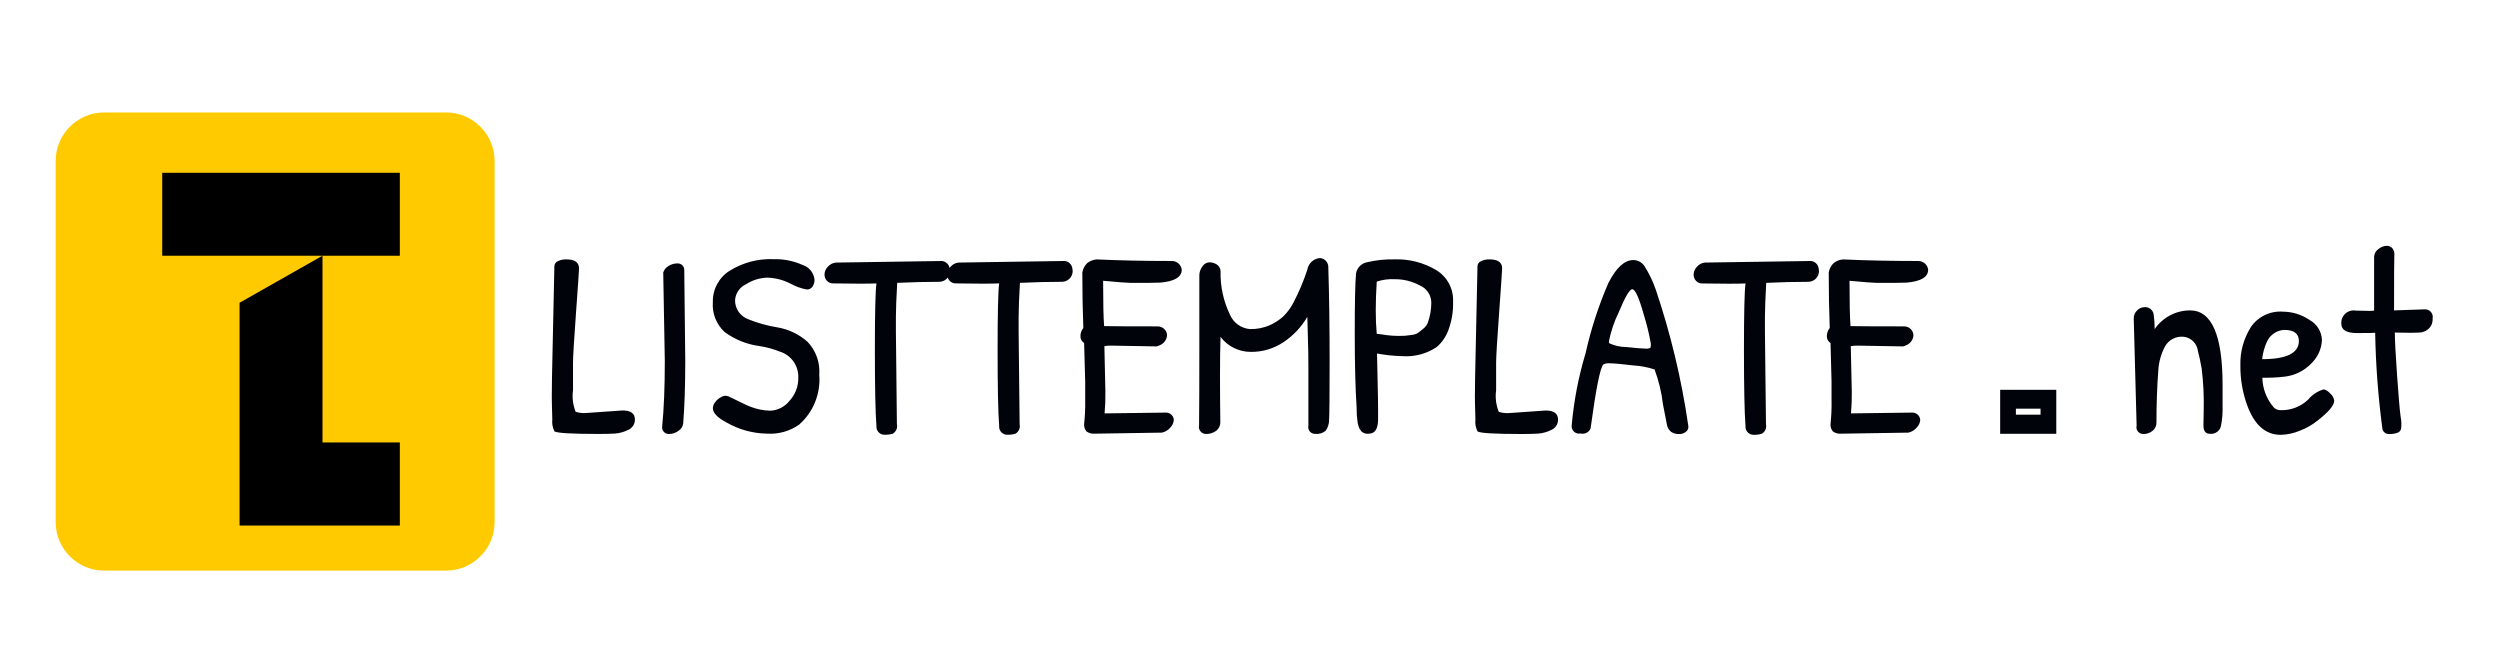
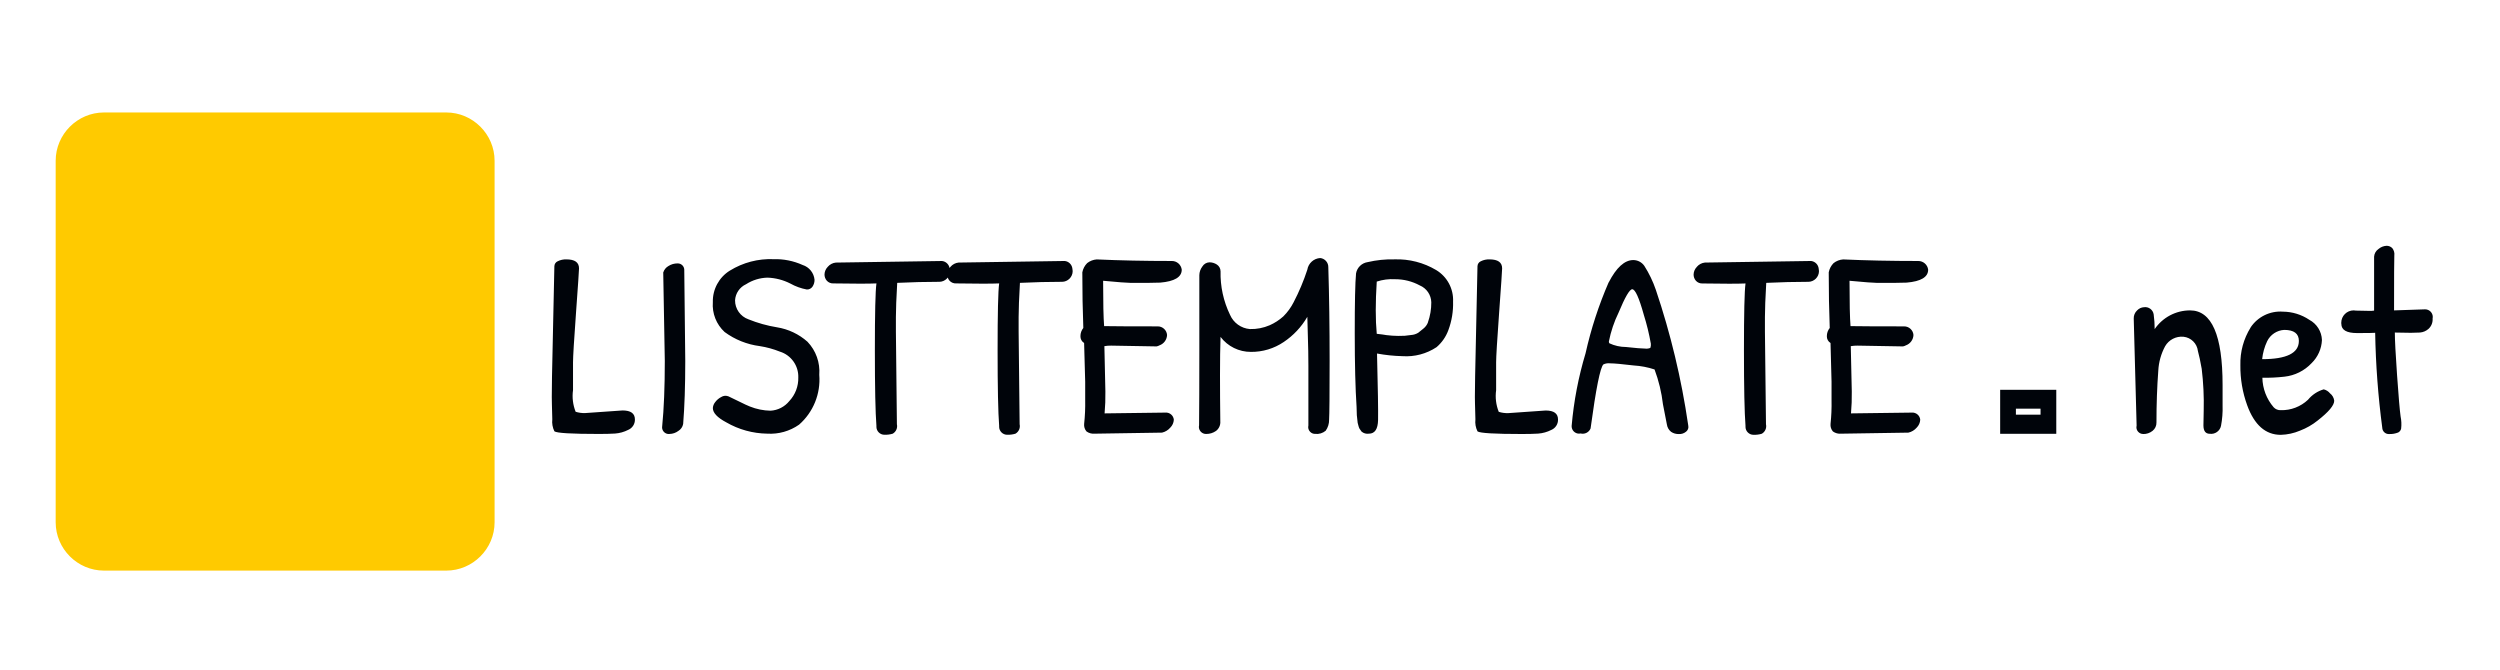
<svg xmlns="http://www.w3.org/2000/svg" width="250px" height="67px" version="1.1" xml:space="preserve" style="fill-rule:evenodd;clip-rule:evenodd;">
  <path id="Rectangle_1_copy_2" d="M10.4,11.747l34.226,0c2.377,0 4.333,1.956 4.333,4.333l0,36.148c0,2.377 -1.956,4.333 -4.333,4.333l-34.226,0c-2.377,0 -4.333,-1.956 -4.333,-4.333l0,-36.149c0.001,-2.377 1.956,-4.332 4.333,-4.332Z" style="fill:#ffca00;fill-rule:nonzero;stroke:#ffca00;stroke-width:1px;" />
-   <path d="M32.249,25.572l0,18.675l7.734,-0l0,8.304l-16.026,-0l0,-22.275l8.292,-4.704l-16.026,-0l0,-8.292l23.76,-0l0,8.292l-7.734,-0Z" />
  <path id="_LISTTEMPLATE_._net" d="M55.191,40.468c0.009,0.281 0.022,0.769 0.039,1.463c-0.046,0.412 0.027,0.828 0.21,1.2c0.227,0.176 1.713,0.264 4.458,0.264c0.629,0 1.163,-0.013 1.6,-0.04c0.462,-0.033 0.912,-0.158 1.324,-0.369c0.416,-0.174 0.683,-0.59 0.669,-1.041c0,-0.6 -0.411,-0.9 -1.233,-0.9l-3.776,0.264c-0.311,0.006 -0.621,-0.039 -0.918,-0.132c-0.273,-0.686 -0.364,-1.431 -0.262,-2.162l0,-2.791c0,-0.545 0.1,-2.197 0.3,-4.957c0.2,-2.76 0.3,-4.236 0.3,-4.429c0,-0.6 -0.42,-0.9 -1.259,-0.9c-0.299,-0.011 -0.596,0.052 -0.865,0.184c-0.202,0.085 -0.335,0.281 -0.341,0.5l-0.237,11.025l-0.022,2.053c0,0.231 0.004,0.487 0.013,0.768Zm11.132,-13.235l0.157,8.859c0,2.6 -0.087,4.78 -0.262,6.539c-0.006,0.035 -0.009,0.071 -0.009,0.107c0,0.364 0.3,0.663 0.663,0.663c0.027,-0 0.054,-0.002 0.08,-0.005c0.317,-0.006 0.625,-0.111 0.879,-0.3c0.255,-0.152 0.432,-0.408 0.485,-0.7c0.14,-1.723 0.21,-3.823 0.21,-6.3c-0.053,-4.06 -0.086,-7.11 -0.1,-9.149c-0.022,-0.343 -0.313,-0.611 -0.656,-0.606c-0.33,-0.006 -0.653,0.086 -0.931,0.264c-0.243,0.14 -0.425,0.366 -0.511,0.633l-0.005,-0.005Zm6.661,-0.171c-1.085,0.673 -1.733,1.875 -1.7,3.151c-0.085,1.122 0.348,2.224 1.176,2.987c1.032,0.762 2.242,1.247 3.514,1.41c0.692,0.107 1.369,0.293 2.019,0.554c1.12,0.349 1.875,1.411 1.836,2.584c0.023,0.874 -0.301,1.723 -0.9,2.36c-0.461,0.571 -1.143,0.92 -1.875,0.962c-0.711,-0.013 -1.413,-0.156 -2.072,-0.422c-0.227,-0.088 -0.586,-0.255 -1.075,-0.5c-0.489,-0.245 -0.843,-0.417 -1.062,-0.514c-0.237,-0.095 -0.505,-0.071 -0.721,0.066c-0.244,0.125 -0.455,0.305 -0.616,0.527c-0.132,0.166 -0.21,0.368 -0.223,0.58c0,0.475 0.446,0.949 1.337,1.424c1.247,0.724 2.659,1.114 4.1,1.134c1.133,0.07 2.257,-0.248 3.186,-0.9c1.422,-1.247 2.172,-3.098 2.019,-4.983c0.096,-1.22 -0.334,-2.425 -1.18,-3.309c-0.858,-0.761 -1.915,-1.262 -3.047,-1.443c-0.979,-0.16 -1.938,-0.428 -2.858,-0.8c-0.804,-0.282 -1.343,-1.048 -1.337,-1.9c0.041,-0.697 0.465,-1.317 1.1,-1.608c0.639,-0.411 1.378,-0.638 2.137,-0.659c0.799,0.027 1.583,0.229 2.295,0.593c0.511,0.285 1.064,0.485 1.639,0.593c0.23,0.012 0.45,-0.098 0.577,-0.29c0.135,-0.203 0.205,-0.442 0.2,-0.686c-0.065,-0.686 -0.536,-1.269 -1.193,-1.476c-0.91,-0.411 -1.902,-0.609 -2.9,-0.58c-1.54,-0.065 -3.064,0.334 -4.375,1.145l-0.001,-0Zm9.795,-0.382c-0.199,0.201 -0.316,0.469 -0.328,0.751c-0.007,0.237 0.078,0.469 0.236,0.646c0.169,0.181 0.409,0.278 0.656,0.264c1.067,0.018 1.958,0.027 2.675,0.026c0.717,-0.001 1.259,-0.009 1.626,-0.026c-0.105,0.756 -0.157,2.984 -0.157,6.684c0,3.7 0.052,6.227 0.157,7.58c-0.002,0.024 -0.003,0.047 -0.003,0.071c-0,0.439 0.361,0.8 0.8,0.8c0.014,0 0.028,-0 0.042,-0.001c0.266,0.007 0.532,-0.029 0.787,-0.105c0.334,-0.187 0.506,-0.576 0.42,-0.949l-0.1,-9.254l0,-1.467c0,-0.765 0.044,-1.903 0.131,-3.414c1.467,-0.07 2.857,-0.105 4.17,-0.105c0.011,0 0.022,0.001 0.033,0.001c0.588,-0 1.071,-0.484 1.071,-1.071c-0,-0.084 -0.01,-0.167 -0.029,-0.248c-0.044,-0.401 -0.364,-0.721 -0.766,-0.763l-10.621,0.158c-0.311,0.033 -0.597,0.184 -0.8,0.421l0,0.001Zm12.273,-0c-0.199,0.201 -0.316,0.469 -0.328,0.751c-0.007,0.237 0.078,0.469 0.236,0.646c0.169,0.181 0.409,0.278 0.656,0.264c1.067,0.018 1.958,0.027 2.675,0.026c0.717,-0.001 1.259,-0.009 1.626,-0.026c-0.105,0.756 -0.157,2.984 -0.157,6.684c0,3.7 0.052,6.227 0.157,7.58c-0.002,0.024 -0.003,0.047 -0.003,0.071c-0,0.439 0.361,0.8 0.8,0.8c0.014,0 0.028,-0 0.042,-0.001c0.266,0.007 0.532,-0.029 0.787,-0.105c0.334,-0.188 0.506,-0.576 0.42,-0.949l-0.1,-9.254l0,-1.467c0,-0.765 0.044,-1.903 0.131,-3.414c1.467,-0.07 2.857,-0.105 4.17,-0.105c0.011,0 0.022,0.001 0.033,0.001c0.588,-0 1.071,-0.484 1.071,-1.071c-0,-0.084 -0.01,-0.167 -0.029,-0.248c-0.042,-0.401 -0.361,-0.72 -0.761,-0.765l-10.621,0.158c-0.313,0.032 -0.601,0.184 -0.805,0.423l-0,0.001Zm13.467,11.5l-0,1.84c0.015,0.792 -0.02,1.585 -0.105,2.373c-0.027,0.272 0.058,0.544 0.236,0.751c0.242,0.175 0.541,0.255 0.839,0.224l6.714,-0.105c0.322,-0.074 0.611,-0.25 0.826,-0.5c0.212,-0.21 0.339,-0.493 0.354,-0.791c-0.038,-0.424 -0.415,-0.744 -0.84,-0.712l-6.084,0.079c0.065,-0.727 0.091,-1.458 0.079,-2.188l-0.1,-4.535c0.225,-0.039 0.453,-0.057 0.682,-0.053l4.537,0.079c0.101,-0.02 0.198,-0.055 0.288,-0.105c0.443,-0.157 0.746,-0.571 0.761,-1.041c-0.037,-0.488 -0.455,-0.867 -0.944,-0.857c-2.64,-0 -4.423,-0.009 -5.35,-0.026c-0.067,-0.826 -0.1,-2.338 -0.1,-4.535c1.503,0.141 2.421,0.211 2.754,0.211l1.7,-0c0.455,-0 0.874,-0.009 1.259,-0.026c1.433,-0.123 2.149,-0.553 2.15,-1.292c-0.059,-0.502 -0.495,-0.881 -1,-0.87c-2.693,-0 -5.193,-0.053 -7.5,-0.158c-0.349,0.024 -0.683,0.153 -0.958,0.369c-0.25,0.252 -0.419,0.574 -0.485,0.923c-0,1.951 0.033,3.806 0.1,5.563c-0.187,0.231 -0.288,0.52 -0.288,0.817c-0.012,0.278 0.129,0.541 0.367,0.686l0.108,3.879Zm22.212,-11.205c-0.366,1.116 -0.822,2.201 -1.364,3.243c-0.267,0.527 -0.616,1.008 -1.036,1.424c-0.405,0.364 -0.865,0.663 -1.363,0.883c-0.624,0.27 -1.3,0.4 -1.98,0.382c-0.875,-0.072 -1.641,-0.623 -1.988,-1.429c-0.656,-1.354 -0.979,-2.846 -0.944,-4.35c-0.003,-0.271 -0.141,-0.523 -0.367,-0.672c-0.222,-0.147 -0.482,-0.225 -0.748,-0.224c-0.292,0.012 -0.559,0.171 -0.708,0.422c-0.19,0.251 -0.295,0.556 -0.3,0.87l-0,7.488c-0,3.427 -0.009,5.932 -0.026,7.514c-0.013,0.054 -0.019,0.108 -0.019,0.163c-0,0.388 0.319,0.707 0.707,0.707c0.007,0 0.013,0 0.02,-0c0.351,0.006 0.696,-0.099 0.984,-0.3c0.299,-0.225 0.462,-0.589 0.432,-0.962c-0.021,-1.623 -0.031,-3.167 -0.031,-4.634c0,-1.467 0.018,-2.737 0.053,-3.81c0.72,0.951 1.849,1.507 3.042,1.5c1.168,0.011 2.311,-0.334 3.278,-0.989c0.968,-0.648 1.776,-1.51 2.36,-2.518c0,0.267 0.017,0.908 0.052,1.925c0.035,1.017 0.052,2.01 0.053,2.979l0,5.959c-0.013,0.053 -0.019,0.107 -0.019,0.161c-0,0.375 0.308,0.683 0.683,0.683c0.006,0 0.012,0 0.018,-0c0.378,0.043 0.758,-0.071 1.049,-0.316c0.23,-0.323 0.349,-0.711 0.341,-1.107c0.034,-0.527 0.051,-2.483 0.052,-5.866c0.001,-3.383 -0.043,-6.508 -0.131,-9.373c0.014,-0.471 -0.344,-0.878 -0.813,-0.923c-0.644,0.04 -1.18,0.523 -1.285,1.16l-0.002,0.01Zm4.956,14.58c0.022,0.122 0.035,0.245 0.04,0.369c0.004,0.12 0.017,0.239 0.039,0.356c0.017,0.079 0.044,0.18 0.079,0.3c0.022,0.096 0.056,0.189 0.1,0.277c0.064,0.104 0.134,0.204 0.209,0.3c0.202,0.174 0.471,0.251 0.735,0.211c0.594,-0 0.9,-0.457 0.918,-1.371c0.018,-0.914 -0.017,-3.129 -0.105,-6.644c0.84,0.155 1.69,0.244 2.544,0.264c1.204,0.083 2.403,-0.233 3.409,-0.9c0.533,-0.455 0.94,-1.041 1.18,-1.7c0.341,-0.914 0.501,-1.886 0.472,-2.861c0.058,-1.28 -0.593,-2.492 -1.692,-3.151c-1.255,-0.746 -2.697,-1.117 -4.156,-1.068c-0.908,-0.023 -1.815,0.07 -2.7,0.277c-0.583,0.088 -1.049,0.54 -1.154,1.12c-0.088,0.914 -0.132,2.914 -0.131,6c0.001,3.086 0.062,5.534 0.183,7.343c0,0.317 0.009,0.607 0.026,0.87l0.004,0.008Zm7.107,-9.307c-0.094,0.237 -0.247,0.446 -0.446,0.606c-0.209,0.176 -0.384,0.317 -0.524,0.422c-0.212,0.13 -0.452,0.207 -0.7,0.224c-0.324,0.044 -0.542,0.07 -0.656,0.079c-0.114,0.009 -0.332,0.013 -0.655,0.013c-0.39,-0.004 -0.78,-0.031 -1.167,-0.079c-0.175,-0.035 -0.5,-0.079 -0.971,-0.132c-0.067,-0.703 -0.1,-1.489 -0.1,-2.36c-0,-0.871 0.033,-1.824 0.1,-2.861c0.592,-0.194 1.215,-0.274 1.836,-0.237c0.86,-0.003 1.708,0.209 2.465,0.619c0.683,0.285 1.136,0.948 1.154,1.687c0.004,0.687 -0.111,1.37 -0.341,2.017l0.005,0.002Zm4.708,8.226c0.008,0.281 0.021,0.769 0.039,1.463c-0.047,0.412 0.026,0.828 0.21,1.2c0.227,0.176 1.713,0.264 4.458,0.264c0.629,-0 1.162,-0.013 1.6,-0.04c0.462,-0.033 0.912,-0.159 1.324,-0.369c0.416,-0.174 0.683,-0.59 0.669,-1.041c-0,-0.6 -0.411,-0.9 -1.233,-0.9l-3.776,0.264c-0.311,0.006 -0.621,-0.039 -0.918,-0.132c-0.273,-0.686 -0.364,-1.431 -0.262,-2.162l-0,-2.797c-0,-0.545 0.1,-2.197 0.3,-4.957c0.2,-2.76 0.3,-4.236 0.3,-4.429c-0,-0.6 -0.42,-0.9 -1.259,-0.9c-0.299,-0.011 -0.596,0.052 -0.865,0.184c-0.202,0.085 -0.336,0.281 -0.341,0.5l-0.236,11.021l-0.024,2.057c-0,0.231 0.004,0.487 0.012,0.768l0.002,0.006Zm13.361,-12.234c-0.992,2.286 -1.765,4.66 -2.308,7.092c-0.711,2.362 -1.177,4.792 -1.39,7.25c-0.001,0.015 -0.001,0.03 -0.001,0.045c-0,0.404 0.332,0.737 0.737,0.737c0.052,-0 0.105,-0.006 0.156,-0.017c0.41,0.106 0.839,-0.109 1,-0.5c0.541,-3.99 0.969,-6.126 1.285,-6.407c0.212,-0.099 0.449,-0.136 0.681,-0.105c0.385,-0 1.167,0.07 2.347,0.211c0.709,0.042 1.41,0.177 2.085,0.4c0.42,1.122 0.702,2.29 0.84,3.48c0.192,1 0.323,1.672 0.393,2.017c0.04,0.291 0.19,0.555 0.419,0.738c0.228,0.155 0.499,0.233 0.774,0.224c0.256,0.017 0.508,-0.063 0.708,-0.224c0.138,-0.1 0.229,-0.253 0.249,-0.422c0.002,-0.101 -0.006,-0.201 -0.026,-0.3c-0.668,-4.579 -1.748,-9.088 -3.226,-13.473c-0.288,-0.843 -0.675,-1.649 -1.153,-2.4c-0.25,-0.361 -0.661,-0.578 -1.1,-0.58c-0.874,-0 -1.696,0.747 -2.465,2.241l-0.005,-0.007Zm3.514,3.23c0.3,0.95 0.536,1.919 0.708,2.9c0.015,0.143 -0.002,0.287 -0.052,0.422c-0.166,0.067 -0.347,0.09 -0.525,0.066c-0.314,-0 -0.952,-0.053 -1.914,-0.158c-0.571,-0.002 -1.134,-0.128 -1.652,-0.369c-0.041,-0.052 -0.06,-0.119 -0.053,-0.185c0.198,-1 0.524,-1.971 0.971,-2.887c0.646,-1.555 1.1,-2.333 1.363,-2.333c0.297,-0.004 0.682,0.842 1.154,2.539l-0,0.005Zm5.311,-4.785c-0.199,0.2 -0.316,0.469 -0.328,0.751c-0.007,0.238 0.078,0.469 0.236,0.646c0.168,0.181 0.408,0.277 0.655,0.264c1.067,0.018 1.958,0.027 2.675,0.026c0.717,-0.001 1.259,-0.009 1.626,-0.026c-0.105,0.756 -0.157,2.984 -0.157,6.684c-0,3.7 0.052,6.227 0.157,7.58c-0.002,0.024 -0.003,0.047 -0.003,0.071c-0,0.439 0.361,0.8 0.8,0.8c0.014,0 0.028,-0 0.042,-0.001c0.266,0.007 0.532,-0.029 0.787,-0.105c0.334,-0.187 0.506,-0.576 0.42,-0.949l-0.105,-9.254l-0,-1.472c-0,-0.765 0.044,-1.903 0.131,-3.414c1.467,-0.07 2.857,-0.105 4.17,-0.105c0.011,0 0.022,0.001 0.033,0.001c0.588,-0 1.071,-0.484 1.071,-1.071c-0,-0.084 -0.01,-0.167 -0.029,-0.248c-0.042,-0.401 -0.361,-0.72 -0.761,-0.765l-10.621,0.158c-0.311,0.034 -0.597,0.185 -0.799,0.423l-0,0.006Zm13.466,11.5l-0,1.835c0.017,0.792 -0.017,1.585 -0.1,2.373c-0.027,0.272 0.058,0.544 0.236,0.751c0.242,0.175 0.541,0.255 0.839,0.224l6.714,-0.105c0.322,-0.074 0.611,-0.25 0.826,-0.5c0.212,-0.21 0.339,-0.493 0.354,-0.791c-0.037,-0.424 -0.414,-0.744 -0.839,-0.712l-6.084,0.079c0.064,-0.727 0.09,-1.458 0.078,-2.188l-0.1,-4.535c0.225,-0.039 0.453,-0.057 0.682,-0.053l4.537,0.079c0.101,-0.02 0.198,-0.055 0.288,-0.105c0.443,-0.157 0.746,-0.571 0.761,-1.041c-0.037,-0.488 -0.455,-0.867 -0.944,-0.857c-2.64,-0 -4.423,-0.009 -5.35,-0.026c-0.067,-0.826 -0.1,-2.338 -0.1,-4.535c1.504,0.141 2.422,0.211 2.754,0.211l1.7,-0c0.455,-0 0.874,-0.009 1.259,-0.026c1.433,-0.123 2.15,-0.553 2.151,-1.292c-0.06,-0.501 -0.495,-0.88 -1,-0.87c-2.693,-0 -5.193,-0.053 -7.5,-0.158c-0.349,0.024 -0.682,0.153 -0.957,0.369c-0.251,0.252 -0.42,0.574 -0.486,0.923c-0,1.951 0.033,3.806 0.1,5.563c-0.187,0.231 -0.288,0.52 -0.288,0.817c-0.012,0.278 0.129,0.541 0.367,0.686l0.102,3.884Zm16.862,5.194l5.612,-0l-0,-4.4l-5.612,-0l-0,4.4Zm1.574,-1.9l-0,-0.615l2.465,-0l-0,0.606l-2.465,-0l-0,0.009Zm12.719,1.925c0.342,0.009 0.676,-0.103 0.944,-0.316c0.258,-0.202 0.404,-0.516 0.393,-0.844c-0,-1.828 0.061,-3.559 0.184,-5.194c0.046,-0.849 0.279,-1.678 0.682,-2.426c0.373,-0.646 1.092,-1.018 1.835,-0.949c0.753,0.076 1.357,0.672 1.443,1.424c0.122,0.439 0.249,1.033 0.38,1.78c0.168,1.386 0.235,2.783 0.2,4.179l-0.027,1.476c-0,0.563 0.21,0.844 0.63,0.844c0.522,0.074 1.019,-0.274 1.127,-0.791c0.127,-0.664 0.18,-1.341 0.158,-2.017l-0,-2.07c-0,-4.974 -1.084,-7.461 -3.252,-7.461c-1.416,-0 -2.743,0.702 -3.54,1.872c0.002,-0.494 -0.031,-0.988 -0.1,-1.477c-0.071,-0.461 -0.509,-0.783 -0.971,-0.712c-0.259,0.014 -0.503,0.127 -0.681,0.316c-0.227,0.21 -0.352,0.508 -0.341,0.817l0.288,10.7c-0.014,0.055 -0.021,0.112 -0.021,0.169c-0,0.37 0.304,0.675 0.675,0.675c0,0 0.001,0 0.002,-0l-0.008,0.005Zm10.752,-10.651c-0.703,1.129 -1.059,2.44 -1.023,3.77c-0.016,1.366 0.215,2.724 0.682,4.008c0.717,1.969 1.836,2.953 3.357,2.953c0.662,-0.018 1.314,-0.16 1.923,-0.419c0.64,-0.243 1.237,-0.585 1.77,-1.015c1.102,-0.861 1.653,-1.52 1.652,-1.977c-0.034,-0.292 -0.185,-0.559 -0.419,-0.738c-0.161,-0.198 -0.382,-0.338 -0.63,-0.4c-0.617,0.181 -1.165,0.544 -1.573,1.041c-0.735,0.694 -1.716,1.069 -2.727,1.041c-0.267,0.013 -0.527,-0.093 -0.708,-0.29c-0.708,-0.823 -1.107,-1.868 -1.128,-2.953c0.735,0.013 1.47,-0.022 2.2,-0.105c1.042,-0.111 2.01,-0.593 2.727,-1.358c0.625,-0.611 0.994,-1.438 1.03,-2.311c-0.029,-0.848 -0.51,-1.619 -1.259,-2.017c-0.783,-0.527 -1.705,-0.812 -2.649,-0.817c-1.279,-0.094 -2.514,0.51 -3.225,1.577l-0,0.01Zm4.825,1.345c-0,1.213 -1.224,1.819 -3.671,1.819c0.064,-0.622 0.233,-1.228 0.5,-1.793c0.32,-0.658 0.974,-1.093 1.705,-1.134c0.978,-0 1.467,0.369 1.468,1.107l-0.002,0.001Zm4.248,-1.714c-0,0.615 0.525,0.923 1.574,0.923c1.049,-0 1.652,-0.009 1.809,-0.026c0.056,3.175 0.293,6.343 0.709,9.491c0.008,0.35 0.298,0.634 0.648,0.634c0.011,-0 0.022,-0 0.033,-0.001c0.314,0.013 0.627,-0.041 0.918,-0.158c0.147,-0.079 0.253,-0.219 0.289,-0.382c0.048,-0.405 0.03,-0.814 -0.053,-1.213c-0.087,-0.624 -0.205,-1.999 -0.354,-4.126c-0.149,-2.127 -0.223,-3.55 -0.223,-4.271l1.6,0.026c0.297,-0 0.598,-0.009 0.905,-0.026c0.321,-0.024 0.625,-0.154 0.865,-0.369c0.285,-0.262 0.436,-0.641 0.407,-1.028c0.012,-0.053 0.017,-0.108 0.017,-0.162c0,-0.418 -0.344,-0.762 -0.762,-0.762c-0.014,-0 -0.028,0 -0.042,0.001l-3.068,0.105c-0,-3.322 0.009,-5.15 0.026,-5.484c0.037,-0.263 -0.036,-0.53 -0.2,-0.738c-0.153,-0.16 -0.369,-0.246 -0.59,-0.237c-0.29,0.017 -0.566,0.128 -0.787,0.316c-0.258,0.173 -0.422,0.455 -0.445,0.765l-0,5.4c-0.165,0.027 -0.333,0.036 -0.5,0.026l-1.311,-0.026c-0.078,-0.015 -0.158,-0.023 -0.237,-0.023c-0.679,-0 -1.236,0.558 -1.236,1.236c-0,0.035 0.001,0.07 0.004,0.105l0.004,0.004Z" style="fill:#00040a;fill-rule:nonzero;" />
</svg>